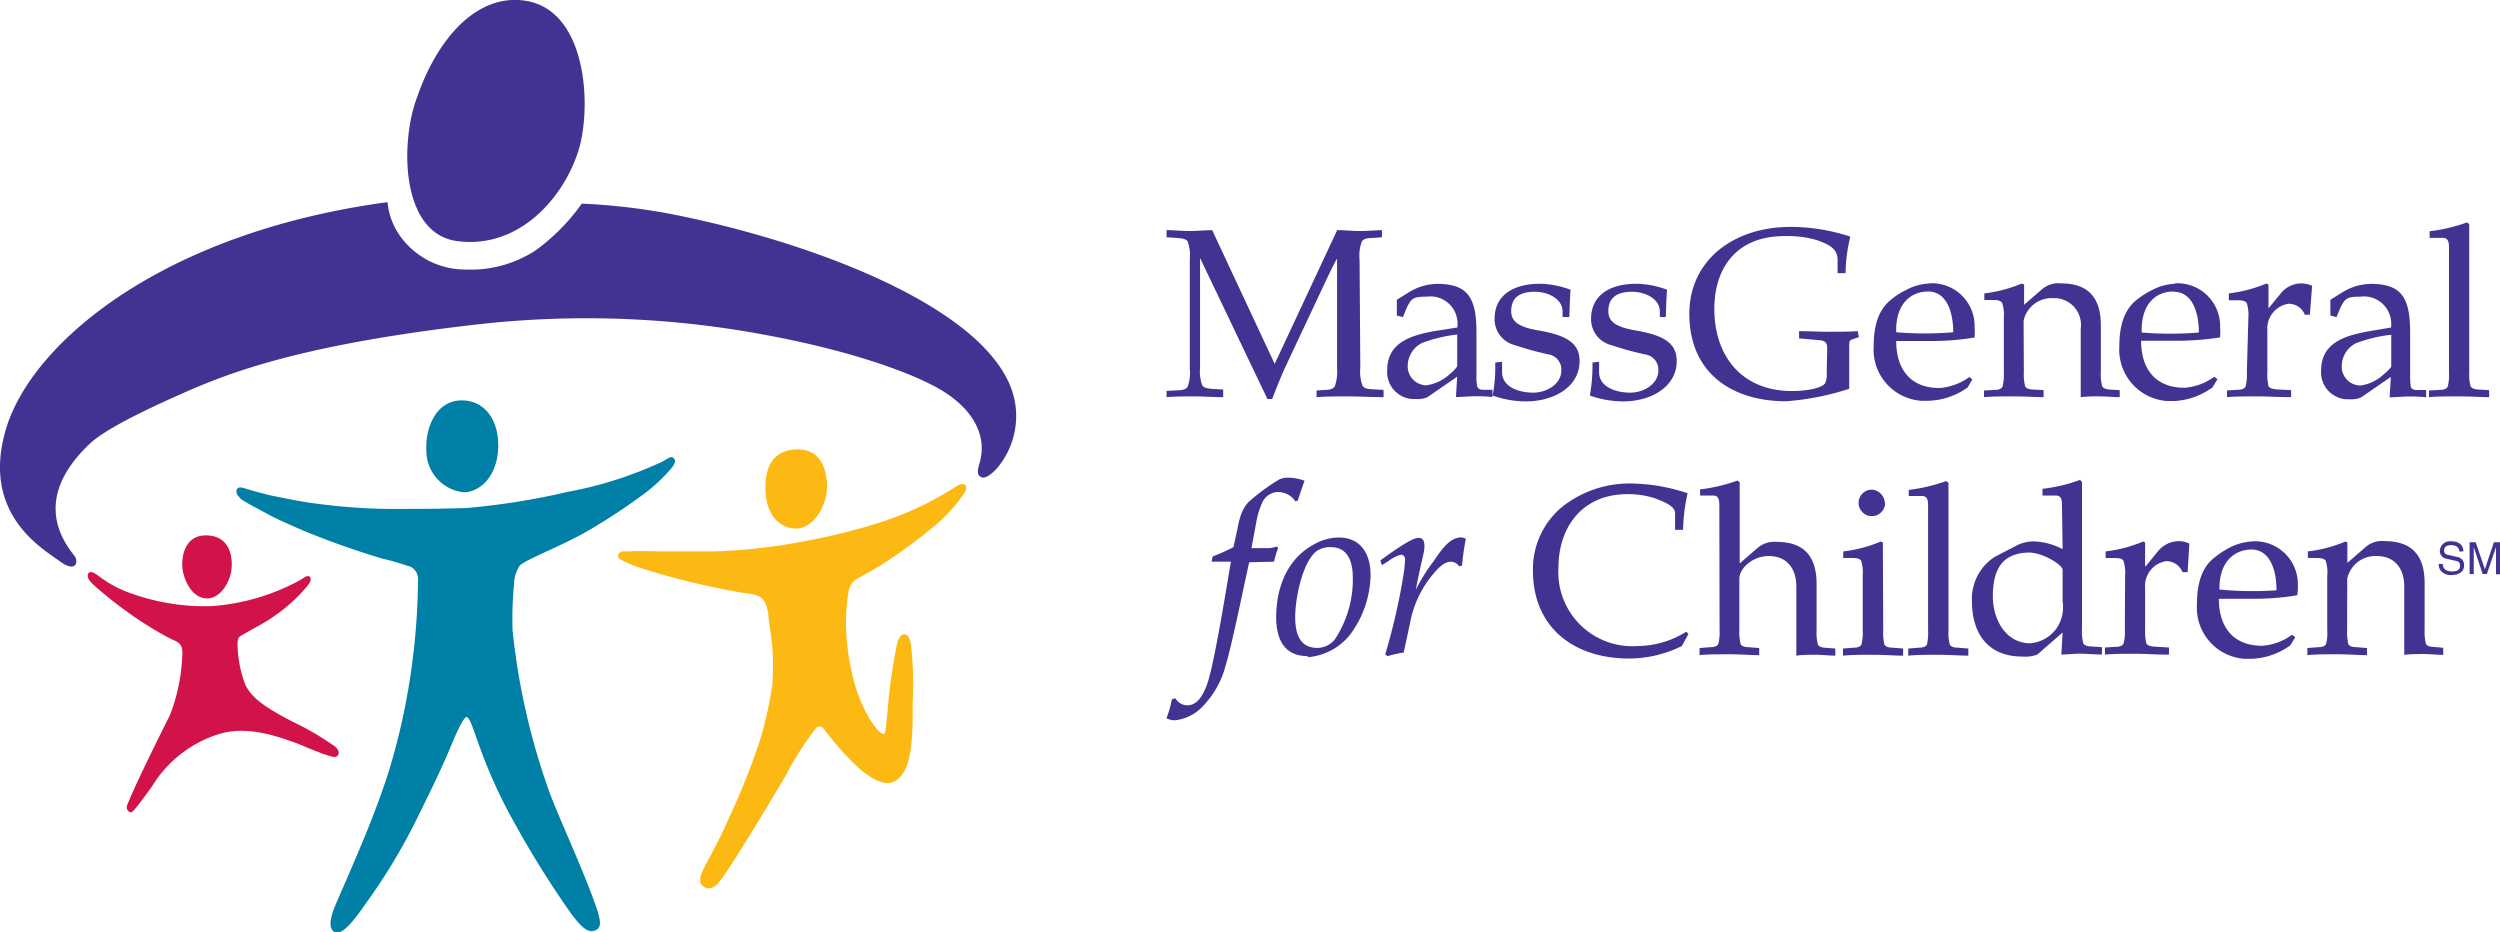
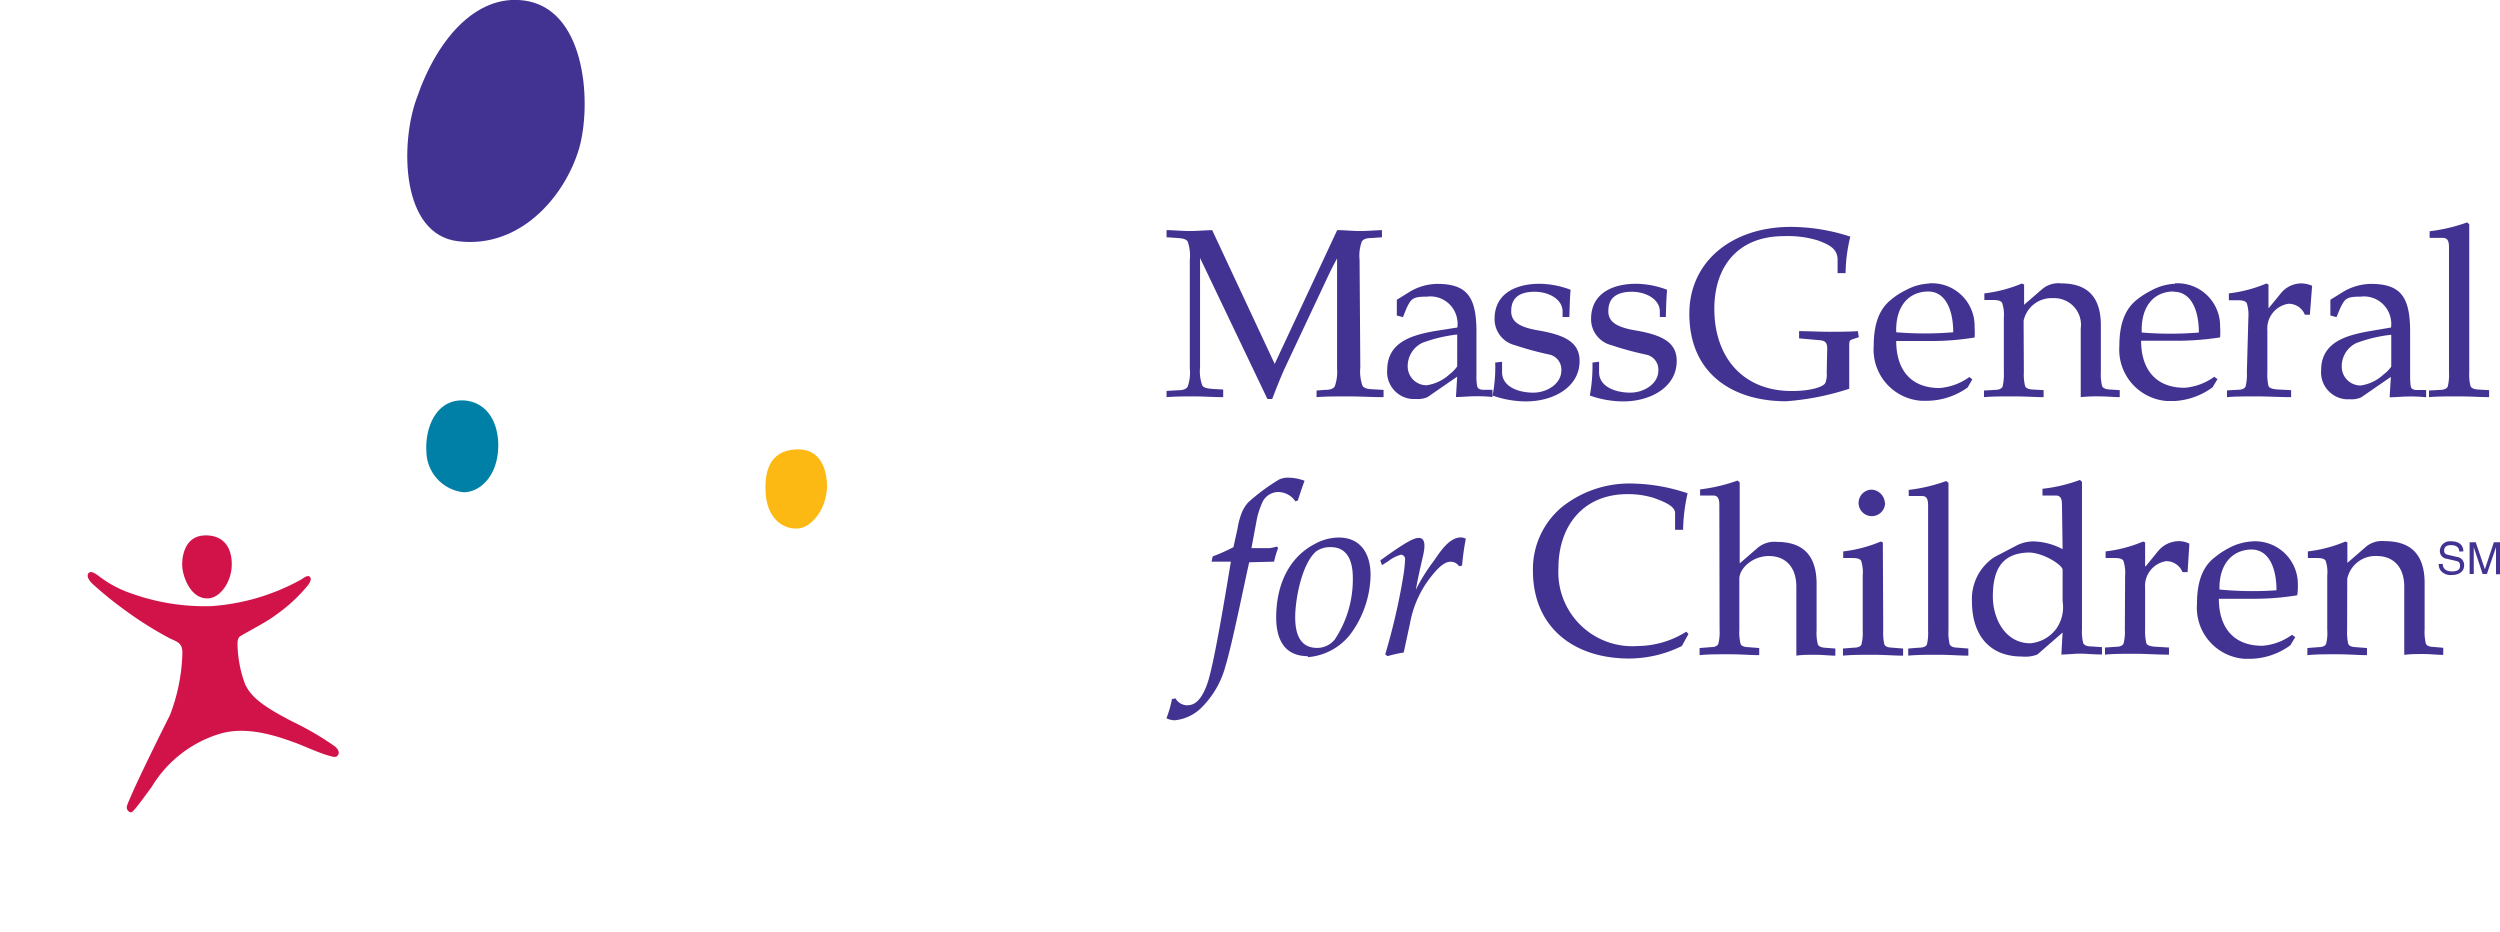
<svg xmlns="http://www.w3.org/2000/svg" viewBox="0 0 199.99 74.55">
  <defs>
    <style>.a{fill:#423393;}.b{fill:#d11349;}.c{fill:#0080a6;}.d{fill:#fdb913;}</style>
  </defs>
  <title>mass-gen-hfc-logo</title>
  <path class="a" d="M196.73,44.35c0-.39-.34-.51-.63-.51s-.58.06-.58.44c0,.22.14.29.29.33l.73.17a.65.65,0,0,1,.58.67c0,.61-.56.78-1,.78a1,1,0,0,1-.77-.25.78.78,0,0,1-.26-.64h.32c0,.46.38.6.71.6s.67-.06.67-.43-.12-.36-.54-.46l-.52-.12a.62.62,0,0,1-.55-.6.79.79,0,0,1,.77-.8h.11c.88,0,1,.53,1,.81Zm2.94,1.82V44l-.73,2.15h-.34L197.89,44v2.15h-.33V43.61h.49l.73,2.16.72-2.16H200v2.56ZM108.82,29.63a3.39,3.39,0,0,0,.17,1.45c.12.19.34.27.81.29l.88.05V32c-1,0-1.9-.06-2.78-.06s-1.85,0-2.58.06v-.53l.65-.05c.47,0,.7-.1.81-.29a3.51,3.51,0,0,0,.18-1.44V20.91h0c-.29.52-.56,1.07-.8,1.58l-3.39,7.21c-.36.8-.69,1.64-1,2.45h-.38L96,20.87v8.74a3.34,3.34,0,0,0,.17,1.44c.11.19.35.25.8.29l.88.05V32c-.88,0-1.53-.06-2.3-.06s-1.46,0-2.23.06v-.5l.88-.05c.46,0,.69-.1.81-.29a3.34,3.34,0,0,0,.17-1.44V21a3.39,3.39,0,0,0-.17-1.45c-.12-.18-.35-.25-.81-.28l-.88-.06v-.57c.59,0,1.21.07,1.83.07s1.23-.06,1.82-.07l5,10.7,5-10.7c.62,0,1.2.07,1.82.07s1.23-.06,1.76-.07v.57l-.8.06c-.47,0-.7.1-.81.28a3.25,3.25,0,0,0-.18,1.45Zm7.75-.09a2.8,2.8,0,0,1-.61.63,3.45,3.45,0,0,1-1.84.88,1.51,1.51,0,0,1-1.51-1.52v-.05a2.07,2.07,0,0,1,1.16-1.82,11.67,11.67,0,0,1,2.8-.67Zm-1.9-2.81c-1.76.33-3.7.88-3.7,3.11a2.16,2.16,0,0,0,2,2.31h.34a1.91,1.91,0,0,0,.88-.15l2.38-1.64-.1,1.63c.51,0,1-.06,1.49-.06a11.17,11.17,0,0,1,1.43.06v-.58h-.74c-.27,0-.44-.1-.48-.29a3.82,3.82,0,0,1-.06-.83V26.78c0-2.78-.73-3.84-3.14-3.84a4.38,4.38,0,0,0-2.23.65l-1,.62v1.26l.49.13.24-.6a3.78,3.78,0,0,1,.33-.63c.25-.33.53-.41,1.35-.41a2.17,2.17,0,0,1,2.43,1.88,1.94,1.94,0,0,1,0,.59Zm5.49,2.44V30c0,1.2,1.37,1.64,2.49,1.64s2.25-.72,2.25-1.76a1.23,1.23,0,0,0-.88-1.27,25.33,25.33,0,0,1-2.84-.77,2.14,2.14,0,0,1-1.62-2.1c0-2.07,1.76-2.81,3.61-2.81a7.23,7.23,0,0,1,2.47.48c-.06.7-.07,1.41-.1,2.18H125v-.44c0-1-1.13-1.58-2.23-1.58-1.64,0-1.88.88-1.88,1.56,0,.83.63,1.26,2.1,1.52,2.28.38,3.37,1,3.37,2.46,0,2.11-2.12,3.23-4.27,3.23a7.93,7.93,0,0,1-2.69-.47,11.67,11.67,0,0,0,.21-2.64Zm7.76,0V30c0,1.2,1.37,1.64,2.49,1.64s2.25-.72,2.25-1.76a1.22,1.22,0,0,0-.92-1.27,25.33,25.33,0,0,1-2.84-.77,2.14,2.14,0,0,1-1.62-2.1c0-2.07,1.76-2.81,3.61-2.81a7.23,7.23,0,0,1,2.47.48c-.06.7-.08,1.41-.1,2.18h-.48v-.44c0-1-1.14-1.58-2.23-1.58-1.64,0-1.89.88-1.89,1.56,0,.83.63,1.26,2.1,1.52,2.29.38,3.37,1,3.37,2.46,0,2.11-2.12,3.23-4.26,3.23a7.93,7.93,0,0,1-2.69-.47,13,13,0,0,0,.21-2.64Zm18.25-1.07c0-.44-.15-.63-.65-.66l-1.6-.14v-.58c.79,0,1.58.05,2.35.05s1.56,0,2.35-.05l.08.48-.56.19c-.21.08-.21.16-.21.71v3.23a21.24,21.24,0,0,1-5.05,1c-4.29,0-7.74-2.22-7.74-7,0-4.23,3.47-6.95,8.11-6.95a15.47,15.47,0,0,1,4.77.78,12.5,12.5,0,0,0-.38,2.92H147V21c0-.88-.7-1.21-1.59-1.54a8.25,8.25,0,0,0-2.7-.34c-3.66,0-5.57,2.4-5.57,5.82,0,3.82,2.24,6.57,6.2,6.57,1.49,0,2.58-.33,2.69-.68a1.74,1.74,0,0,0,.1-.78Zm8.08-4.55c1.38,0,2,1.47,2,3.26a27.76,27.76,0,0,1-4.56,0C151.62,24.64,152.77,23.55,154.25,23.55Zm.09-.64a4.28,4.28,0,0,0-1.88.53,5.66,5.66,0,0,0-1.18.76c-.88.7-1.39,1.82-1.39,3.69a4.1,4.1,0,0,0,3.79,4.4h.6a5.7,5.7,0,0,0,3.12-1.06l.38-.65-.24-.19a4.67,4.67,0,0,1-2.39.88c-2.35,0-3.46-1.53-3.46-3.76h2.8a21.28,21.28,0,0,0,3.47-.28,5.48,5.48,0,0,0,0-.81,3.42,3.42,0,0,0-3.3-3.53h-.32ZM161.9,30a3.77,3.77,0,0,0,.1,1.11c.07.18.28.26.6.28l.88.05V32c-.67,0-1.44-.06-2.38-.06s-1.72,0-2.39.06v-.53l.88-.05c.32,0,.53-.1.61-.27a4.21,4.21,0,0,0,.1-1.12V25.63a3,3,0,0,0-.14-1.18c-.12-.16-.31-.22-.71-.22h-.71V23.7a11.17,11.17,0,0,0,3-.79l.18.08v1.62l1.42-1.23a2,2,0,0,1,1.55-.48c2.25,0,3.17,1.25,3.17,3.35V30a3.77,3.77,0,0,0,.1,1.11c.08.18.29.26.62.28l.79.05V32c-.49,0-1-.06-1.59-.06a12.14,12.14,0,0,0-1.53.06V26.52a2.14,2.14,0,0,0-2.21-2.44,2.29,2.29,0,0,0-2.36,1.81Zm12-6.43c1.38,0,2,1.47,2,3.26a27.9,27.9,0,0,1-4.57,0C171.25,24.64,172.39,23.55,173.87,23.55Zm.09-.64a4.28,4.28,0,0,0-1.88.53,6.49,6.49,0,0,0-1.19.76c-.87.7-1.38,1.82-1.38,3.69a4.12,4.12,0,0,0,3.8,4.4h.6A5.64,5.64,0,0,0,177,31.21l.39-.65-.26-.19a4.64,4.64,0,0,1-2.37.88c-2.36,0-3.48-1.53-3.48-3.76h2.84a22.47,22.47,0,0,0,3.48-.27,5.63,5.63,0,0,0,0-.82,3.42,3.42,0,0,0-3.31-3.51H174Zm5.87,2.72a3.13,3.13,0,0,0-.13-1.18c-.12-.16-.31-.22-.72-.22h-.71V23.7a11.14,11.14,0,0,0,3-.79l.17.08V24.9h0l1-1.22a2.12,2.12,0,0,1,1.61-.78,2.25,2.25,0,0,1,.88.19l-.18,2.32h-.4a1.39,1.39,0,0,0-1.31-.88,2,2,0,0,0-1.69,2.14V30a4.13,4.13,0,0,0,.09,1.11c.08.18.37.26.81.28l1,.05V32c-1,0-1.76-.06-2.72-.06s-1.76,0-2.41.06v-.54l.88-.05c.32,0,.54-.1.61-.27a3.84,3.84,0,0,0,.1-1.12Zm11.43,3.91a2.85,2.85,0,0,1-.62.63,3.38,3.38,0,0,1-1.84.88,1.51,1.51,0,0,1-1.5-1.51v-.06a2.06,2.06,0,0,1,1.15-1.82,11.4,11.4,0,0,1,2.81-.67Zm-1.9-2.81c-1.76.33-3.71.88-3.71,3.11a2.16,2.16,0,0,0,2,2.31H188a1.91,1.91,0,0,0,.88-.15l2.38-1.64-.1,1.63c.51,0,1-.06,1.48-.06a11.4,11.4,0,0,1,1.44.06v-.58h-.74c-.28,0-.45-.1-.49-.29a5.69,5.69,0,0,1-.05-.83V26.78c0-2.78-.73-3.84-3.14-3.84a4.42,4.42,0,0,0-2.24.65l-1,.62v1.26l.49.13.25-.6a3.78,3.78,0,0,1,.33-.63c.25-.33.52-.41,1.35-.41a2.18,2.18,0,0,1,2.43,1.89,1.88,1.88,0,0,1,0,.58Zm6.52-6.7c0-.44-.06-.79-.49-.79h-1.06v-.53a13.51,13.51,0,0,0,3-.71l.17.15V30a3.77,3.77,0,0,0,.1,1.11c.08.18.29.26.61.28l.88.05V32c-.69,0-1.46-.06-2.41-.06s-1.75,0-2.4.06v-.53l.88-.05c.33,0,.54-.1.62-.27a3.84,3.84,0,0,0,.1-1.12ZM99.93,45.21c-.45,2-1.37,6.57-1.89,8.28a7.32,7.32,0,0,1-1.94,3.36,3.53,3.53,0,0,1-2.12,1,1.57,1.57,0,0,1-.67-.16,8.68,8.68,0,0,0,.44-1.53l.28-.07a1.11,1.11,0,0,0,.87.56c.36,0,1.08,0,1.69-1.76s1.76-9.13,1.88-9.73H96.92l.09-.42A14.34,14.34,0,0,0,98.67,44L99,42.5a5.85,5.85,0,0,1,.38-1.36,2.88,2.88,0,0,1,.48-.73,15.87,15.87,0,0,1,2.48-1.83,1.72,1.72,0,0,1,.68-.14,3.84,3.84,0,0,1,1.34.25c-.16.42-.4,1.14-.54,1.58l-.19.07a1.68,1.68,0,0,0-1.37-.75,1.41,1.41,0,0,0-1.3.88,6.25,6.25,0,0,0-.45,1.47l-.4,2.14h1.44a4.13,4.13,0,0,0,.61-.13l.08.13a8.34,8.34,0,0,0-.32,1.08Zm5.44,6.85c-1.44,0-1.76-1.23-1.76-2.46,0-1.4.52-4.29,1.69-5.27a1.92,1.92,0,0,1,1.16-.33c1.44,0,1.76,1.3,1.76,2.46a8.66,8.66,0,0,1-1.44,4.92A1.8,1.8,0,0,1,105.37,52.06Zm-.75.74A4.79,4.79,0,0,0,108,51a8.16,8.16,0,0,0,1.64-4.77c0-1.65-.75-3-2.55-3a4,4,0,0,0-1.94.53c-2.07,1.09-3.06,3.29-3.06,5.87,0,1.68.61,3.09,2.53,3.09Zm12.1-7.27a.78.78,0,0,0-.71-.36c-.6,0-1.24.83-1.58,1.25a8.42,8.42,0,0,0-1.64,3.7l-.5,2.31a9.61,9.61,0,0,0-1.29.29l-.19-.14a50,50,0,0,0,1.43-6.16A11.22,11.22,0,0,0,112.4,45a.36.36,0,0,0-.31-.4h0a2.76,2.76,0,0,0-1,.5l-.54.34-.13-.38.53-.38c1.87-1.33,2.29-1.42,2.54-1.42.48,0,.56.51.35,1.42s-.39,1.69-.58,2.73h0a14.33,14.33,0,0,1,1.41-2.27c.5-.71,1.23-1.92,2.21-1.92a.94.94,0,0,1,.38.11,19.32,19.32,0,0,0-.3,2.14Zm17.82,6.38a9.58,9.58,0,0,1-4.2,1c-4.61,0-7.71-2.64-7.71-7A6.45,6.45,0,0,1,125,40.75a8.66,8.66,0,0,1,5.56-1.84,14.6,14.6,0,0,1,4.44.78,14.4,14.4,0,0,0-.36,2.92H134V41.28c0-.54-.78-.88-1.65-1.2a6.9,6.9,0,0,0-2.16-.32c-3.61,0-5.52,2.63-5.52,5.89A5.92,5.92,0,0,0,131,51.91a7.4,7.4,0,0,0,3.9-1.15l.17.19Zm3-11.26c0-.44-.07-.78-.49-.78H136v-.49a13.51,13.51,0,0,0,3-.71l.17.15V45.3l1.43-1.24a2.07,2.07,0,0,1,1.55-.48c2.25,0,3.17,1.26,3.17,3.36v3.72a3.81,3.81,0,0,0,.1,1.12c.08.17.29.25.61.27l.79.06v.57c-.48,0-1-.07-1.58-.07s-1.09,0-1.54.07V47.17c0-1.6-.88-2.46-2.2-2.46s-2.36,1-2.36,1.82v4.08a3.9,3.9,0,0,0,.1,1.13c.07.17.29.25.61.26l.88.07v.57c-.67,0-1.44-.07-2.38-.07s-1.72,0-2.39.07v-.57l.88-.07c.33,0,.54-.09.62-.26a3.9,3.9,0,0,0,.1-1.13Zm13.11,10a4.28,4.28,0,0,0,.09,1.13c.08.17.29.25.62.26l.88.07v.57c-.7,0-1.46-.07-2.41-.07s-1.71,0-2.4.07v-.57l.88-.07c.32,0,.53-.09.6-.26a3.9,3.9,0,0,0,.1-1.13V46.28a3.06,3.06,0,0,0-.13-1.2c-.12-.15-.31-.21-.71-.21h-.72v-.53a10.79,10.79,0,0,0,3-.79l.17.07Zm.15-10.18a1.06,1.06,0,1,1-1.07-1.07A1.12,1.12,0,0,1,150.78,40.43Zm3.44.23c0-.45-.06-.79-.48-.79h-1.07v-.49a13.29,13.29,0,0,0,3-.71l.18.15v11.8a3.84,3.84,0,0,0,.1,1.12c.08.17.29.25.61.26l.88.07v.57c-.68,0-1.46-.07-2.4-.07s-1.71,0-2.41.07v-.57l.88-.07c.33,0,.54-.09.62-.26a4.21,4.21,0,0,0,.09-1.12ZM165,48.33a3,3,0,0,1-.48,2.16,2.9,2.9,0,0,1-2.1,1.2c-2,0-3-1.95-3-3.74,0-2.35.87-3.46,2.86-3.52,1.16,0,2.72,1,2.72,1.38Zm0-4.17a5.29,5.29,0,0,0-2.33-.62,3,3,0,0,0-1.43.37l-1.69.88a4,4,0,0,0-1.8,3.57c0,2.51,1.26,4.39,4,4.39a2.7,2.7,0,0,0,1.23-.16L165,50.83l-.1,1.76c.5,0,1-.07,1.49-.07s1,.06,1.76.07V52l-.88-.06c-.33,0-.54-.1-.62-.26a3.9,3.9,0,0,1-.1-1.13V38.78l-.16-.16a12.45,12.45,0,0,1-3,.71v.54h1.07c.43,0,.49.34.49.78ZM170,46.28a3.07,3.07,0,0,0-.14-1.2c-.11-.15-.3-.21-.71-.21h-.71v-.53a10.88,10.88,0,0,0,3-.79l.16.07v1.91h.05l1-1.23a2.19,2.19,0,0,1,1.61-.78,1.89,1.89,0,0,1,.88.2L175,46h-.41a1.39,1.39,0,0,0-1.3-.88,2,2,0,0,0-1.69,2.14v3.32a4.25,4.25,0,0,0,.1,1.12c.08.17.37.25.81.27l1,.06v.57c-1,0-1.76-.07-2.72-.07s-1.75,0-2.4.07v-.57l.88-.06c.33,0,.54-.1.61-.27a3.87,3.87,0,0,0,.1-1.12Zm10.11-2.09c1.38,0,2,1.46,2,3.26a27.76,27.76,0,0,1-4.56-.06C177.5,45.29,178.65,44.19,180.13,44.19Zm.09-.65a4.45,4.45,0,0,0-1.88.52,6.7,6.7,0,0,0-1.18.78c-.88.69-1.39,1.82-1.39,3.69a4.1,4.1,0,0,0,3.76,4.4h.64a5.59,5.59,0,0,0,3.07-1.08l.39-.65-.26-.19a4.61,4.61,0,0,1-2.37.88c-2.37,0-3.48-1.53-3.48-3.76h2.8a21.19,21.19,0,0,0,3.47-.28,4.3,4.3,0,0,0,.05-.81,3.43,3.43,0,0,0-3.33-3.51h-.29Zm7.56,7.07a4.28,4.28,0,0,0,.09,1.13c.08.17.29.25.62.26l.88.07v.57c-.67,0-1.43-.07-2.38-.07s-1.71,0-2.39.07v-.57l.88-.07c.33,0,.54-.09.62-.26a3.58,3.58,0,0,0,.09-1.13V46.28a2.89,2.89,0,0,0-.13-1.2c-.11-.15-.3-.21-.71-.21h-.71v-.53a10.88,10.88,0,0,0,3-.79l.16.07v1.64L189.23,44a2,2,0,0,1,1.55-.48c2.25,0,3.18,1.25,3.18,3.36v3.71a3.9,3.9,0,0,0,.1,1.13c.07.17.28.25.6.26l.79.07v.57c-.48,0-1-.07-1.57-.07s-1.1,0-1.55.07V47.17c0-1.6-.88-2.46-2.2-2.46a2.3,2.3,0,0,0-2.36,1.82Z" transform="translate(0 -0.23)" />
  <path class="b" d="M16.65,48.1c1-.05,1.86-1.35,1.89-2.64S18,43,16.35,43.06s-1.85,1.87-1.76,2.64S15.29,48.17,16.65,48.1Z" transform="translate(0 -0.23)" />
  <path class="b" d="M7.11,46.05c.2-.19.65.16.71.2a9.13,9.13,0,0,0,2.73,1.47,17.47,17.47,0,0,0,6.32,1,17.26,17.26,0,0,0,7.24-2.14c.41-.3.58-.32.69-.19s.07.33-.16.65A12.81,12.81,0,0,1,22,49.47c-.76.56-1.76,1.05-2.78,1.65-.1.09-.2.15-.22.56A9.61,9.61,0,0,0,19.62,55c.45.87,1.11,1.6,3.87,3a23.56,23.56,0,0,1,3.26,1.91c.3.23.43.5.29.72s-.34.16-.7.06c-.68-.18-1.72-.65-2.6-1-1.44-.52-3.95-1.45-6.22-.74a9.63,9.63,0,0,0-5.38,4.22C11.38,64.21,11,64.72,10.75,65s-.29.25-.48.12a.43.43,0,0,1-.09-.49c.09-.26.28-.68.59-1.38.71-1.55,2-4.18,2.82-5.8a14.76,14.76,0,0,0,1-5c0-.8-.43-.88-1-1.15A29.09,29.09,0,0,1,9.94,49a29.51,29.51,0,0,1-2.47-2C7,46.58,6.92,46.24,7.11,46.05Z" transform="translate(0 -0.23)" />
-   <path class="c" d="M19.17,40a.57.57,0,0,1-.25-.58c.11-.24.32-.22.54-.16s1.51.47,2.48.66,2.41.51,4.11.69a46.51,46.51,0,0,0,6.24.33c1.42,0,2.43,0,5-.07a57.52,57.52,0,0,0,8.16-1.3,31.3,31.3,0,0,0,7.49-2.39c.55-.29.77-.55,1-.24.14.15,0,.43-.15.65A13.68,13.68,0,0,1,51.16,40,46.22,46.22,0,0,1,46.49,43c-2.1,1.12-4.56,2.06-4.92,2.49a2.64,2.64,0,0,0-.44,1.35A30.82,30.82,0,0,0,41,50.63a55.09,55.09,0,0,0,3,13.1c.66,1.75,2.52,5.83,3.45,8.38.6,1.62.75,2.26.22,2.52s-1,0-2-1.34A78.17,78.17,0,0,1,41.12,66a40.53,40.53,0,0,1-2.64-5.72C38,59,37.6,57.59,37.33,57.59s-.88,1.4-1.39,2.64c-.63,1.5-1.57,3.43-2.48,5.27a46.75,46.75,0,0,1-4.26,7.09A15.63,15.63,0,0,1,28.14,74c-.72.82-1.18,1-1.49.71s-.26-.88.05-1.76c.21-.53,1.34-3.06,2.17-5.06.67-1.59,1.48-3.64,2.2-5.85a53.48,53.48,0,0,0,2-9.53,54.71,54.71,0,0,0,.37-5.86,1.1,1.1,0,0,0-.59-1.08c-.75-.25-1.66-.52-2.25-.65a65.48,65.48,0,0,1-6.23-2.2c-1.32-.56-2.53-1.12-2.83-1.3-.56-.31-1.94-1-2.37-1.35Z" transform="translate(0 -0.23)" />
  <path class="c" d="M37.1,39.61c1.18,0,2.72-1.15,2.76-3.71,0-2.35-1.29-3.68-3-3.64-2,.06-2.87,2.21-2.75,4.1A3.33,3.33,0,0,0,37.1,39.61Z" transform="translate(0 -0.23)" />
  <path class="d" d="M63.81,42.51c1.11-.06,2.3-1.54,2.35-3.33,0-1.26-.43-3.13-2.53-3S61.17,38,61.24,39.54C61.31,41.48,62.43,42.58,63.81,42.51Z" transform="translate(0 -0.23)" />
-   <path class="d" d="M77.17,39.63c.13-.25.19-.51,0-.63s-.48,0-.78.21A25.87,25.87,0,0,1,70,42.15a51.35,51.35,0,0,1-6,1.44,44.4,44.4,0,0,1-6.9.75H53c-1,0-2-.06-2.64,0-.49,0-.74-.06-.88.23s.12.42.66.66a10.68,10.68,0,0,0,1.07.43,61.35,61.35,0,0,0,8.25,2c1.33.15,1.75.28,2,1.66,0,.42.3,2.25.32,2.64a22.47,22.47,0,0,1,0,3.07,30.4,30.4,0,0,1-1,4.45,55.56,55.56,0,0,1-2.48,6.22c-.88,2-1.82,3.61-2,4-.29.57-.44,1.1-.08,1.4s.75.29,1.23-.22c.75-.81,4.16-6.5,5.4-8.6a25.15,25.15,0,0,1,2.45-3.83.46.46,0,0,1,.45-.07c.19.11,3.72,5.22,5.71,4.4,1.48-.62,1.57-3.41,1.55-6.26a29.22,29.22,0,0,0-.14-4.77c-.09-.34-.19-.8-.53-.78s-.5.46-.58.76A44.35,44.35,0,0,0,71,57.17c-.13,1.09-.15,1.76-.29,1.76-.36.14-1.82-1.76-2.48-4.54a18,18,0,0,1-.54-3.86,13.69,13.69,0,0,1,.2-3,1.43,1.43,0,0,1,.66-1c.92-.49,1.83-1,2.7-1.6,1.2-.79,2.86-2.08,3.12-2.31A12.83,12.83,0,0,0,77.17,39.63Z" transform="translate(0 -0.23)" />
  <path class="a" d="M42.32.34c4.61,1,5,8.33,4,11.79-1.17,3.9-4.77,8-9.67,7.4C32.06,19,32,11.72,33.33,8.1,35.05,3.07,38.38-.48,42.32.34Z" transform="translate(0 -0.23)" />
-   <path class="a" d="M31,16.4a5.54,5.54,0,0,0,1.23,3,6.38,6.38,0,0,0,5,2.39,9.48,9.48,0,0,0,5.6-1.52,16.1,16.1,0,0,0,3.71-3.75,49.65,49.65,0,0,1,8.41,1.09C66.2,20,80.43,25.53,81.25,32.78a6.5,6.5,0,0,1-1.33,4.71c-.29.38-1.06,1.17-1.48.88-.25-.16-.29-.42-.08-1.09.67-2.25-.56-4.71-4.1-6.4C72.5,30,68.1,28.25,60.73,26.93a77.62,77.62,0,0,0-22.62-.74C24.23,27.78,18.39,30,14.46,31.76c-3.09,1.37-6.05,2.83-7.25,3.94-4.46,4.2-2.46,7.5-1.25,9,.34.45.15,1.41-1.19.42S-1.57,41.35.49,34.51,12.93,18.84,31,16.4Z" transform="translate(0 -0.23)" />
</svg>